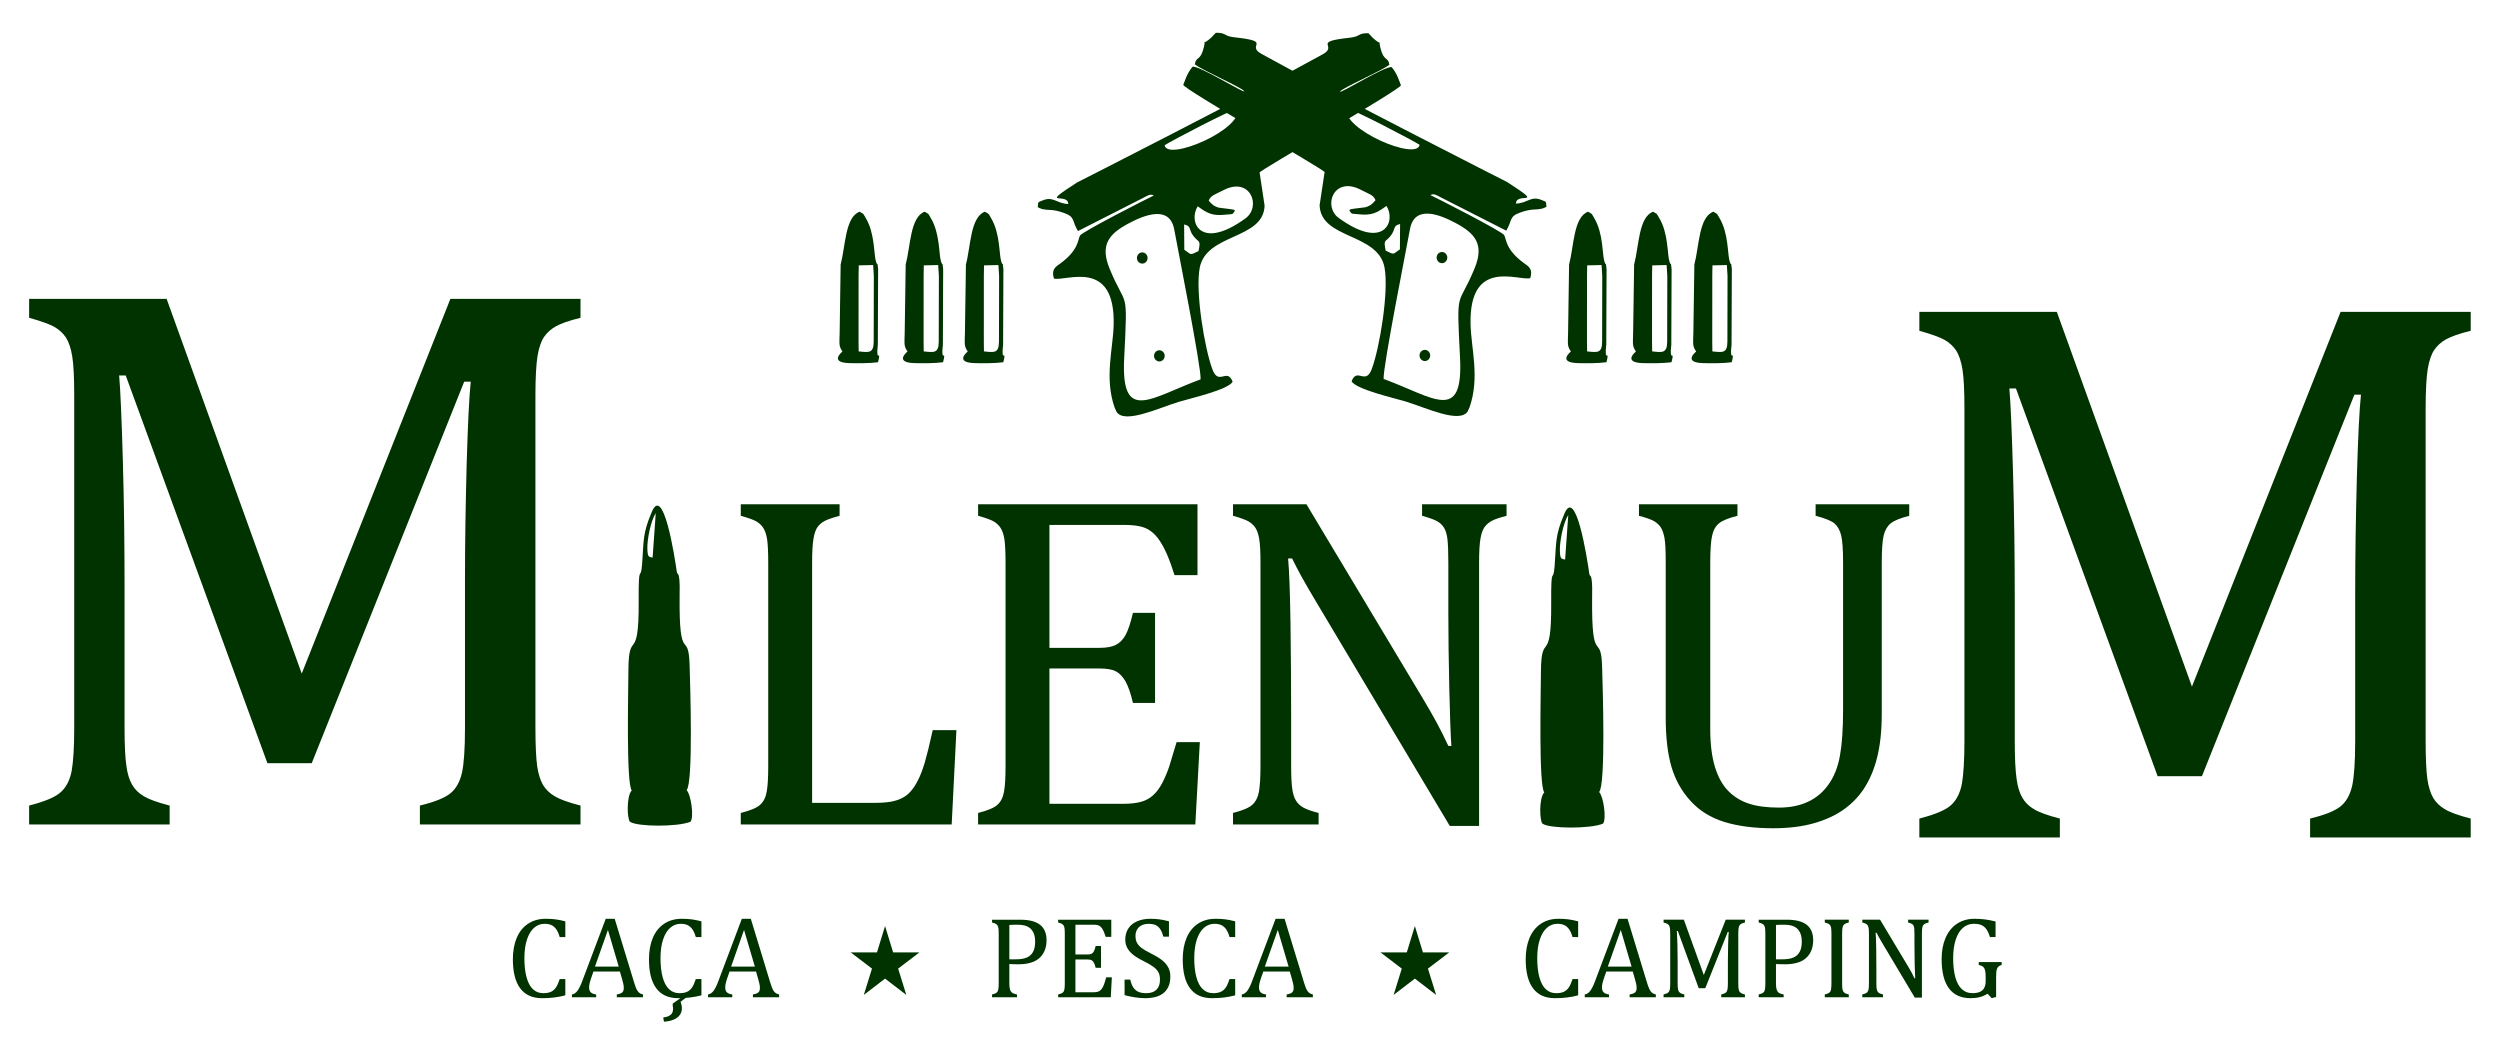
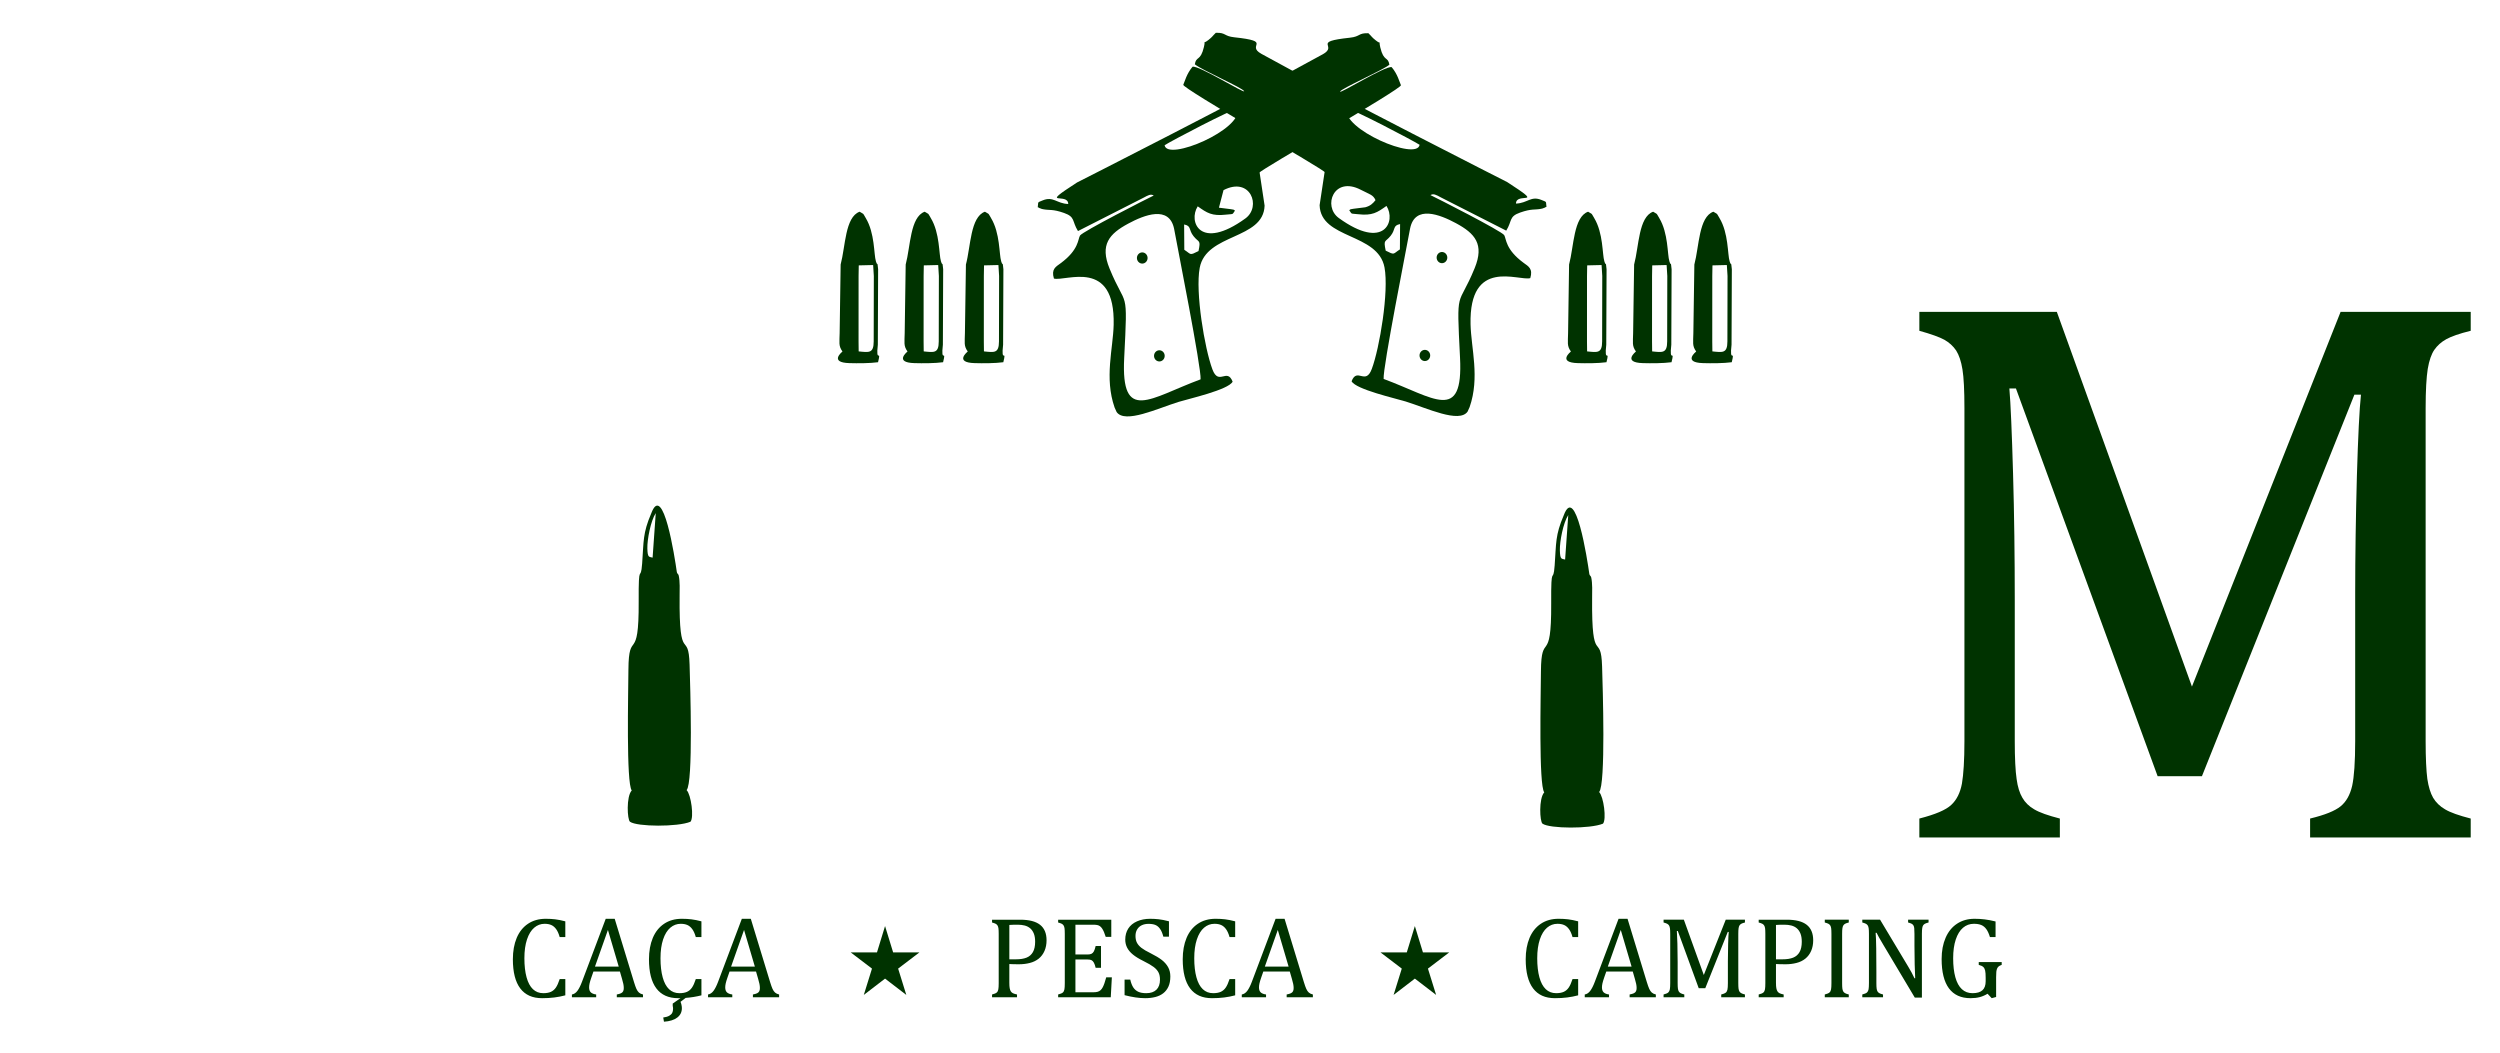
<svg xmlns="http://www.w3.org/2000/svg" xml:space="preserve" width="190mm" height="80mm" version="1.1" style="shape-rendering:geometricPrecision; text-rendering:geometricPrecision; image-rendering:optimizeQuality; fill-rule:evenodd; clip-rule:evenodd" viewBox="0 0 19000 8000">
  <defs>
    <style type="text/css"> .fil1 {fill:#003300} .fil0 {fill:#003300;fill-rule:nonzero} </style>
  </defs>
  <g id="Camada_x0020_1">
    <g id="_2775673007776">
-       <path class="fil0" d="M4411.92 2415.32c-85.91,20.97 -147.85,42.94 -185.8,63.93 -37.96,20.97 -67.94,47.95 -90.91,80.91 -21.97,31.97 -38.95,79.9 -49.93,144.83 -9.99,63.94 -15.99,163.83 -15.99,297.69l0 2532.22c0,129.86 5,225.76 12.98,286.7 9,59.92 23.97,107.87 43.96,142.83 20.98,34.97 50.93,64.93 90.9,87.91 39.96,23.97 104.88,46.95 194.79,69.92l0 143.85 -1220.66 0 0 -143.85c111.87,-26.96 188.78,-57.93 231.72,-92.9 42.97,-34.96 71.94,-86.9 87.91,-155.82 15,-67.93 22.98,-180.81 22.98,-338.64l0 -1120.77c0,-294.68 5.01,-593.35 12.99,-895.02 9,-300.67 18.98,-507.45 30.97,-618.33l-49.95 0 -1158.72 2899.84 -336.65 0 -1076.81 -2946.79 -49.96 0c9.99,118.88 18.99,334.64 27.97,646.3 9,312.66 12.99,633.31 12.99,962.95l0 1071.82c0,129.86 5,225.76 13.98,286.7 7.99,59.92 22.97,107.87 43.96,142.83 19.97,34.97 49.95,64.93 89.9,87.91 39.96,23.97 104.88,46.95 194.78,69.92l0 143.85 -1067.83 0 0 -143.85c120.87,-30.96 201.78,-64.93 242.73,-103.88 40.96,-37.95 67.93,-91.9 80.92,-161.82 11.98,-69.92 18.98,-177.81 18.98,-321.66l0 -2532.22c0,-133.86 -5.01,-232.76 -14.99,-293.68 -9.98,-61.94 -25.97,-108.89 -47.95,-143.85 -22.98,-33.96 -52.93,-60.93 -89.9,-81.91 -36.95,-19.97 -99.89,-42.96 -189.79,-67.92l0 -143.85 1044.85 0 1026.9 2847.89 1129.74 -2847.89 988.94 0 0 143.85zm1760.16 3686.48l467.4 0c51.13,0 93.71,-2.45 128.41,-8.53 34.09,-6.08 63.91,-15.21 88.24,-28 24.35,-12.16 46.26,-29.2 65.73,-51.72 19.48,-21.91 38.34,-50.52 55.99,-86.43 18.26,-35.29 34.68,-80.32 51.12,-134.49 15.83,-54.15 35.92,-135.1 59.64,-243.43l180.14 0 -35.91 716.91 -1602.99 0 0 -87.64c74.25,-18.86 123.55,-39.55 148.49,-63.28 24.96,-23.14 41.39,-56 48.68,-98.6 7.92,-42.6 11.56,-108.33 11.56,-195.96l0 -1542.75c0,-81.55 -3.04,-141.79 -8.5,-178.92 -6.1,-37.73 -15.83,-66.34 -29.84,-87.63 -13.39,-20.69 -31.65,-37.13 -54.16,-49.92 -22.5,-12.17 -61.47,-26.16 -116.23,-41.38l0 -87.63 750.99 0 0 87.63c-52.35,14.01 -89.46,26.78 -111.38,38.34 -21.91,10.96 -40.17,26.18 -54.76,45.04 -14.01,18.86 -24.96,48.08 -31.66,87.64 -7.29,38.95 -10.96,101.62 -10.96,186.83l0 1823.92zm2928.85 -2269.4l0 538.59 -174.66 0c-18.26,-58.42 -36.52,-109.54 -55.38,-153.35 -18.86,-44.43 -38.95,-80.95 -59.03,-110.77 -20.09,-29.83 -42.62,-53.56 -66.95,-71.21 -24.36,-17.65 -52.95,-29.82 -86.42,-36.51 -32.87,-6.7 -73.04,-9.74 -119.27,-9.74l-563.56 0 0 934.18 381.57 0c52.35,0 93.11,-7.31 122.94,-22.52 29.82,-14.61 54.78,-40.17 74.25,-75.47 19.48,-35.91 38.34,-91.89 56,-167.97l167.95 0 0 684.66 -167.95 0c-16.44,-71.2 -35.32,-124.76 -55.39,-161.28 -20.08,-35.9 -43.83,-62.08 -71.81,-77.29 -27.99,-15.82 -70,-23.12 -125.99,-23.12l-381.57 0 0 1028.5 554.43 0c58.4,0 105.87,-4.87 141.78,-15.22 36.52,-9.73 67.56,-27.38 93.73,-51.73 26.17,-24.35 49.29,-55.98 69.37,-94.94 20.09,-39.55 37.13,-80.33 51.14,-122.33 13.38,-41.98 32.25,-104.05 55.97,-184.39l176.5 0 -34.08 625.62 -1651.07 0 0 -87.64c74.23,-18.86 123.54,-39.55 148.48,-63.28 24.96,-23.14 41.38,-56 48.68,-98.6 7.92,-42.6 11.56,-108.33 11.56,-195.96l0 -1542.75c0,-81.55 -3.04,-141.79 -8.5,-178.92 -6.09,-37.73 -15.82,-66.34 -29.83,-87.63 -13.39,-20.69 -31.65,-37.13 -54.16,-49.92 -22.51,-12.17 -61.47,-26.16 -116.23,-41.38l0 -87.63 1667.5 0zm1708.65 1469.11c42.59,71.2 78.5,133.89 107.71,187.45 29.21,53.55 59.02,113.18 90.06,180.13l23.14 0c-5.49,-73.02 -10.96,-216.66 -15.84,-432.7 -4.85,-215.44 -7.3,-410.19 -7.3,-583.63l0 -374.88c0,-81.55 -2.43,-141.79 -6.68,-180.15 -4.88,-37.72 -13.4,-66.93 -26.17,-87.02 -12.17,-20.07 -29.82,-36.51 -51.73,-49.3 -21.92,-12.17 -60.26,-26.16 -115.02,-41.38l0 -87.63 642.04 0 0 87.63c-53.55,14.01 -91.27,26.78 -113.2,38.96 -21.91,12.17 -40.16,27.37 -53.54,46.25 -14.01,18.86 -24.35,47.47 -31.04,85.81 -7.31,37.72 -10.95,100.41 -10.95,186.83l0 1999.19 -222.74 0 -993.22 -1665.69c-62.07,-103.46 -105.87,-178.92 -132.05,-226.39 -26.17,-47.47 -50.51,-94.34 -73.03,-140.58l-30.43 0c8.52,91.28 14.61,256.81 18.26,496.6 3.04,239.17 4.88,477.74 4.88,715.69l0 363.93c0,79.12 3.03,137.54 8.5,174.67 4.89,36.51 14,65.71 26.78,87.02 12.19,21.3 30.42,39.55 54.78,53.56 24.33,14.6 63.91,28.59 118.67,42.59l0 87.64 -650.57 0 0 -87.64c73.64,-18.86 122.92,-39.55 147.89,-63.28 24.95,-23.14 41.37,-56 49.28,-98.6 7.31,-42.6 11.57,-108.33 11.57,-195.96l0 -1542.75c0,-81.55 -3.04,-141.79 -9.13,-178.92 -6.08,-37.73 -15.82,-66.34 -29.22,-87.63 -13.98,-20.69 -32.24,-37.13 -54.76,-49.92 -22.52,-12.17 -60.87,-26.16 -115.63,-41.38l0 -87.63 558.07 0 880.62 1469.11zm3491.77 122.93c0,129.63 -12.19,241.6 -35.92,335.33 -22.51,88.85 -55.99,167.97 -101.62,237.34 -41.39,61.48 -93.11,114.42 -155.2,157.63 -61.46,43.21 -136.32,77.29 -224.56,102.24 -87.64,24.95 -191.09,37.74 -309.76,37.74 -144.24,0 -267.17,-16.44 -370.02,-48.09 -102.85,-32.25 -188.05,-84.59 -255,-158.22 -67.56,-73.04 -115.63,-158.84 -145.45,-258.04 -29.82,-99.2 -44.41,-225.78 -44.41,-379.15l0 -1173.34c0,-92.51 -3.06,-155.18 -9.14,-188.05 -6.09,-32.26 -14.61,-58.43 -25.56,-77.29 -11.56,-18.86 -28,-35.29 -49.3,-49.3 -21.29,-13.39 -61.47,-27.99 -119.27,-43.21l0 -87.63 748.54 0 0 87.63c-66.34,16.44 -112.59,35.3 -138.74,55.99 -26.18,20.7 -44.44,51.74 -53.57,93.72 -9.74,41.38 -14.59,110.77 -14.59,208.14l0 1262.8c0,115.02 12.16,211.79 36.5,290.29 24.35,78.51 59.04,139.36 102.85,182.58 43.82,43.82 96.15,75.46 157.01,94.93 60.26,19.48 135.71,29.22 226.4,29.22 82.76,0 156.4,-14.61 219.09,-43.82 63.28,-29.21 115.63,-73.03 157.62,-132.68 42.6,-59.63 71.19,-132.66 86.42,-219.08 15.83,-87.02 23.72,-203.27 23.72,-349.93l0 -1114.31c0,-103.45 -5.46,-174.06 -15.21,-211.78 -10.34,-38.34 -26.77,-67.56 -49.89,-87.64 -23.75,-20.09 -71.22,-39.56 -143.63,-58.43l0 -87.63 711.42 0 0 87.63c-69.38,17.65 -116.22,37.13 -141.79,58.43 -25.57,21.29 -43.22,52.34 -52.95,93.11 -9.13,40.17 -13.99,108.94 -13.99,206.31l0 1146.56z" />
      <path class="fil0" d="M4296.41 7002.29l0 119.57 -42.76 0c-6.94,-25.06 -15.78,-44.96 -26.4,-59.71 -10.6,-14.88 -23,-25.5 -37.15,-31.84 -14.15,-6.34 -31.09,-9.43 -51,-9.43 -29.63,0 -56.03,9.87 -79.16,29.63 -23.15,19.61 -41.43,49.38 -54.71,88.89 -13.26,39.66 -19.9,87.42 -19.9,143.6 0,56.46 5.61,104.67 16.51,144.47 10.9,39.96 26.98,70.03 48.37,90.38 21.23,20.19 47.47,30.37 78.56,30.37 23.59,0 42.92,-3.4 57.94,-10.18 14.9,-6.78 27.57,-17.39 37.74,-32.14 10.17,-14.74 19.9,-36.27 29.2,-64.86l42.76 0 0 123.54c-27.14,7.22 -54.85,12.67 -83.15,16.21 -28.46,3.69 -59.57,5.46 -93.62,5.46 -73.11,0 -128.4,-24.77 -165.7,-74.3 -37.45,-49.54 -56.18,-123.4 -56.18,-221.58 0,-61.62 9.73,-115.58 29.04,-162.02 19.47,-46.3 48.06,-82.12 85.8,-107.47 37.75,-25.37 82.72,-38.04 135.21,-38.04 26.22,0 50.41,1.33 72.52,4.13 22.26,2.66 47.47,7.81 76.08,15.32zm391.25 577.03l0 -21.23c14.45,-2.8 25.07,-6.04 32.15,-9.43 7.07,-3.39 12.38,-8.27 15.77,-14.45 3.54,-6.19 5.15,-14.45 5.15,-24.92 0,-9.73 -1.03,-20.34 -3.38,-31.69 -2.36,-11.36 -5.61,-24.18 -9.88,-38.19l-16.07 -55.72 -201.25 0 -14.72 42.3c-7.37,21.24 -12.39,37.46 -14.6,48.37 -2.37,10.9 -3.53,20.93 -3.53,29.78 0,17.24 4.41,29.93 13.26,38.03 8.69,8.1 22.25,13.41 40.39,15.92l0 21.23 -184.42 0 0 -21.23c16.06,-2.51 30.08,-11.94 42,-28.02 11.96,-16.05 23.59,-39.2 34.81,-69.13l180.15 -478.1 68.24 0 146.84 481.64c6.94,22.41 12.99,39.51 18.3,51.3 5.29,11.8 11.79,21.08 19.3,27.71 7.38,6.63 17.69,11.51 30.66,14.6l0 21.23 -199.17 0zm-165.85 -233.22l180.6 0 -82.13 -278.64 -98.47 278.64zm809.07 -343.81l0 119.57 -42.76 0c-6.92,-25.06 -15.78,-44.96 -26.38,-59.71 -10.61,-14.88 -23,-25.5 -37.15,-31.84 -14.15,-6.34 -31.11,-9.43 -51.02,-9.43 -29.63,0 -56.01,9.87 -79.16,29.63 -23.13,19.61 -41.43,49.38 -54.69,88.89 -13.28,39.66 -19.9,87.42 -19.9,143.6 0,56.46 5.59,104.67 16.51,144.47 10.9,39.96 26.98,70.03 48.35,90.38 21.23,20.19 47.47,30.37 78.59,30.37 23.58,0 42.89,-3.4 57.93,-10.18 14.89,-6.78 27.57,-17.39 37.74,-32.14 10.17,-14.74 19.9,-36.27 29.18,-64.86l42.76 0 0 123.54c-38.02,9.88 -77.98,16.35 -119.7,19.45l-39.21 29.78c2.79,6.34 5.29,14.01 7.22,23 2.05,8.85 3.09,17.4 3.09,25.51 0,29.62 -11.8,53.37 -35.23,71.35 -23.44,17.98 -57.07,28.45 -100.85,31.4l-5.59 -31.98c18.71,-2.37 33.76,-6.64 44.96,-12.98 11.19,-6.34 19.03,-13.71 23.29,-22.27 4.28,-8.39 6.5,-18.71 6.5,-30.81 0,-7.51 -0.9,-15.03 -2.66,-22.56l0 -17.24 59.27 -41.42c-2.95,0.29 -5.75,0.44 -8.7,0.44l-9.16 0c-73.1,0 -128.4,-24.77 -165.69,-74.3 -37.45,-49.54 -56.17,-123.4 -56.17,-221.58 0,-61.62 9.73,-115.58 29.04,-162.02 19.47,-46.3 48.06,-82.12 85.8,-107.47 37.75,-25.37 82.7,-38.04 135.19,-38.04 26.24,0 50.43,1.33 72.52,4.13 22.28,2.66 47.47,7.81 76.08,15.32zm391.26 577.03l0 -21.23c14.46,-2.8 25.08,-6.04 32.15,-9.43 7.08,-3.39 12.37,-8.27 15.76,-14.45 3.56,-6.19 5.17,-14.45 5.17,-24.92 0,-9.73 -1.02,-20.34 -3.39,-31.69 -2.36,-11.36 -5.6,-24.18 -9.88,-38.19l-16.08 -55.72 -201.23 0 -14.74 42.3c-7.37,21.24 -12.39,37.46 -14.59,48.37 -2.36,10.9 -3.53,20.93 -3.53,29.78 0,17.24 4.42,29.93 13.27,38.03 8.69,8.1 22.25,13.41 40.39,15.92l0 21.23 -184.44 0 0 -21.23c16.08,-2.51 30.09,-11.94 42.02,-28.02 11.94,-16.05 23.59,-39.2 34.79,-69.13l180.15 -478.1 68.26 0 146.84 481.64c6.92,22.41 12.97,39.51 18.28,51.3 5.31,11.8 11.79,21.08 19.3,27.71 7.39,6.63 17.71,11.51 30.67,14.6l0 21.23 -199.17 0zm-165.84 -233.22l180.6 0 -82.13 -278.64 -98.47 278.64zm2114.67 123.98c0,16.96 0.87,30.52 2.79,40.54 1.92,10.18 4.72,18.13 8.71,24.03 3.82,5.89 9.14,10.47 15.77,13.86 6.63,3.24 16.95,6.49 31.11,9.58l0 21.23 -189.73 0 0 -21.23c17.97,-4.58 29.9,-9.58 35.95,-15.33 6.05,-5.61 10.02,-13.57 11.8,-23.89 1.91,-10.31 2.81,-26.24 2.81,-47.46l0 -373.72c0,-19.76 -0.74,-34.35 -2.07,-43.35 -1.49,-9.14 -3.84,-16.07 -7.23,-21.22 -3.23,-5.02 -7.66,-9 -13.12,-12.1 -5.45,-2.95 -14.89,-6.34 -28.14,-10.02l0 -21.23 214.34 0c67.37,0 117.5,12.83 150.52,38.62 32.88,25.8 49.4,65.02 49.4,117.65 0,30.07 -5.18,56.9 -15.49,80.78 -10.46,23.89 -25.06,43.5 -44.08,58.83 -19.03,15.18 -41.42,26.23 -67.37,32.72 -25.95,6.64 -53.22,10.03 -81.68,10.03 -32,0 -56.75,-0.59 -74.29,-1.77l0 143.45zm0 -179.27l50.1 0c32.59,0 59.43,-4.28 80.5,-12.69 21.25,-8.54 37.47,-22.69 48.67,-42.45 11.19,-19.6 16.8,-45.85 16.8,-78.27 0,-24.78 -3.25,-45.42 -9.89,-62.08 -6.62,-16.51 -15.76,-29.78 -27.41,-39.95 -11.66,-10.03 -25.65,-17.1 -41.73,-21.37 -16.05,-4.13 -33.62,-6.2 -52.62,-6.2 -28.6,0 -49.97,0.59 -64.42,1.78l0 261.23zm774.85 -301.04l0 130.48 -42.31 0c-4.43,-14.17 -8.86,-26.54 -13.41,-37.17 -4.58,-10.76 -9.44,-19.59 -14.31,-26.83 -4.86,-7.22 -10.31,-12.96 -16.22,-17.25 -5.89,-4.27 -12.82,-7.22 -20.93,-8.83 -7.97,-1.63 -17.7,-2.37 -28.9,-2.37l-136.5 0 0 226.3 92.42 0c12.69,0 22.56,-1.77 29.79,-5.45 7.21,-3.54 13.26,-9.73 17.97,-18.29 4.73,-8.69 9.3,-22.25 13.57,-40.69l40.68 0 0 165.85 -40.68 0c-3.97,-17.24 -8.55,-30.22 -13.42,-39.06 -4.86,-8.7 -10.61,-15.04 -17.38,-18.73 -6.79,-3.83 -16.97,-5.59 -30.53,-5.59l-92.42 0 0 249.15 134.31 0c14.15,0 25.64,-1.19 34.34,-3.69 8.84,-2.36 16.36,-6.63 22.7,-12.53 6.34,-5.9 11.93,-13.56 16.8,-23 4.87,-9.59 9,-19.47 12.39,-29.64 3.23,-10.17 7.81,-25.2 13.56,-44.66l42.76 0 -8.27 151.55 -399.94 0 0 -21.23c17.97,-4.58 29.91,-9.58 35.96,-15.33 6.05,-5.61 10.01,-13.57 11.8,-23.89 1.9,-10.31 2.79,-26.24 2.79,-47.46l0 -373.72c0,-19.76 -0.73,-34.35 -2.06,-43.35 -1.49,-9.14 -3.84,-16.07 -7.23,-21.22 -3.23,-5.02 -7.65,-9 -13.12,-12.1 -5.46,-2.95 -14.9,-6.34 -28.14,-10.02l0 -21.23 403.93 0zm144.17 455.24c5.75,25.37 13.56,45.27 23.29,60.01 9.89,14.74 22.56,25.49 38.03,32.58 15.65,7.08 35.55,10.62 60.01,10.62 33.77,0 59.56,-8.86 77.55,-26.4 17.99,-17.54 26.98,-43.19 26.98,-76.81 0,-21.66 -3.68,-39.8 -11.2,-54.39 -7.53,-14.74 -19.76,-28.61 -36.71,-41.57 -16.96,-12.83 -42.91,-28.02 -77.69,-45.27 -33.76,-16.66 -60.3,-33.02 -79.91,-49.1 -19.62,-15.91 -34.21,-33.3 -43.94,-52.03 -9.57,-18.73 -14.44,-39.07 -14.44,-61.33 0,-32.29 7.66,-60.15 22.71,-84.03 15.18,-23.73 37.29,-42.02 66.47,-55 29.34,-12.96 62.82,-19.45 100.4,-19.45 21.97,0 43.35,1.18 64.14,3.54 20.94,2.2 47.02,7.37 78.44,15.47l0 116.62 -42.76 0c-6.63,-25.36 -14.88,-45.11 -25.07,-59.12 -10.02,-14.15 -21.82,-24.03 -35.38,-29.62 -13.56,-5.61 -31.1,-8.41 -52.63,-8.41 -18.72,0 -35.53,3.39 -50.43,10.32 -14.74,6.92 -26.54,17.39 -35.07,31.39 -8.71,13.87 -12.99,30.53 -12.99,49.83 0,20.49 3.69,37.75 10.92,51.76 7.37,14.15 18.88,27.27 34.36,39.35 15.61,12.1 38.61,25.66 69.13,40.54 36.85,18.44 65.47,35.68 85.81,51.46 20.2,15.91 36.11,33.91 47.47,54.25 11.34,20.2 17.1,43.93 17.1,71.06 0,30.22 -4.88,55.73 -14.3,76.66 -9.58,20.79 -22.7,37.89 -39.51,50.86 -16.81,13.12 -37,22.71 -60.45,28.6 -23.59,5.9 -49.25,8.85 -77.11,8.85 -45.25,0 -97.3,-7.67 -156.41,-22.86l0 -118.38 43.19 0zm797.42 -442.72l0 119.57 -42.75 0c-6.94,-25.06 -15.78,-44.96 -26.4,-59.71 -10.61,-14.88 -23,-25.5 -37.15,-31.84 -14.15,-6.34 -31.1,-9.43 -51,-9.43 -29.63,0 -56.04,9.87 -79.16,29.63 -23.15,19.61 -41.44,49.38 -54.71,88.89 -13.26,39.66 -19.91,87.42 -19.91,143.6 0,56.46 5.62,104.67 16.52,144.47 10.9,39.96 26.97,70.03 48.37,90.38 21.22,20.19 47.47,30.37 78.56,30.37 23.59,0 42.9,-3.4 57.94,-10.18 14.89,-6.78 27.57,-17.39 37.73,-32.14 10.18,-14.74 19.91,-36.27 29.21,-64.86l42.75 0 0 123.54c-27.13,7.22 -54.84,12.67 -83.15,16.21 -28.44,3.69 -59.56,5.46 -93.61,5.46 -73.12,0 -128.41,-24.77 -165.71,-74.3 -37.44,-49.54 -56.18,-123.4 -56.18,-221.58 0,-61.62 9.74,-115.58 29.05,-162.02 19.46,-46.3 48.06,-82.12 85.8,-107.47 37.75,-25.37 82.72,-38.04 135.2,-38.04 26.22,0 50.41,1.33 72.53,4.13 22.26,2.66 47.47,7.81 76.07,15.32zm391.25 577.03l0 -21.23c14.46,-2.8 25.08,-6.04 32.15,-9.43 7.08,-3.39 12.38,-8.27 15.77,-14.45 3.54,-6.19 5.16,-14.45 5.16,-24.92 0,-9.73 -1.03,-20.34 -3.39,-31.69 -2.36,-11.36 -5.61,-24.18 -9.87,-38.19l-16.07 -55.72 -201.25 0 -14.72 42.3c-7.37,21.24 -12.39,37.46 -14.61,48.37 -2.36,10.9 -3.52,20.93 -3.52,29.78 0,17.24 4.41,29.93 13.26,38.03 8.69,8.1 22.25,13.41 40.39,15.92l0 21.23 -184.42 0 0 -21.23c16.06,-2.51 30.07,-11.94 42,-28.02 11.96,-16.05 23.59,-39.2 34.81,-69.13l180.15 -478.1 68.24 0 146.84 481.64c6.94,22.41 12.98,39.51 18.3,51.3 5.29,11.8 11.77,21.08 19.3,27.71 7.38,6.63 17.69,11.51 30.66,14.6l0 21.23 -199.18 0zm-165.84 -233.22l180.6 0 -82.13 -278.64 -98.47 278.64zm2381.21 -343.81l0 119.57 -42.76 0c-6.92,-25.06 -15.77,-44.96 -26.39,-59.71 -10.6,-14.88 -22.99,-25.5 -37.14,-31.84 -14.15,-6.34 -31.1,-9.43 -51.02,-9.43 -29.63,0 -56.01,9.87 -79.16,29.63 -23.13,19.61 -41.43,49.38 -54.69,88.89 -13.28,39.66 -19.91,87.42 -19.91,143.6 0,56.46 5.6,104.67 16.52,144.47 10.89,39.96 26.98,70.03 48.35,90.38 21.24,20.19 47.47,30.37 78.58,30.37 23.59,0 42.9,-3.4 57.94,-10.18 14.89,-6.78 27.55,-17.39 37.74,-32.14 10.17,-14.74 19.9,-36.27 29.18,-64.86l42.76 0 0 123.54c-27.12,7.22 -54.83,12.67 -83.14,16.21 -28.46,3.69 -59.57,5.46 -93.62,5.46 -73.11,0 -128.41,-24.77 -165.7,-74.3 -37.46,-49.54 -56.17,-123.4 -56.17,-221.58 0,-61.62 9.73,-115.58 29.04,-162.02 19.47,-46.3 48.06,-82.12 85.8,-107.47 37.75,-25.37 82.7,-38.04 135.19,-38.04 26.23,0 50.42,1.33 72.52,4.13 22.28,2.66 47.47,7.81 76.08,15.32zm391.26 577.03l0 -21.23c14.45,-2.8 25.08,-6.04 32.15,-9.43 7.08,-3.39 12.37,-8.27 15.76,-14.45 3.55,-6.19 5.17,-14.45 5.17,-24.92 0,-9.73 -1.03,-20.34 -3.39,-31.69 -2.36,-11.36 -5.61,-24.18 -9.89,-38.19l-16.06 -55.72 -201.24 0 -14.74 42.3c-7.36,21.24 -12.38,37.46 -14.59,48.37 -2.36,10.9 -3.53,20.93 -3.53,29.78 0,17.24 4.42,29.93 13.26,38.03 8.7,8.1 22.26,13.41 40.4,15.92l0 21.23 -184.44 0 0 -21.23c16.08,-2.51 30.09,-11.94 42.02,-28.02 11.95,-16.05 23.59,-39.2 34.79,-69.13l180.15 -478.1 68.26 0 146.84 481.64c6.92,22.41 12.97,39.51 18.28,51.3 5.31,11.8 11.79,21.08 19.3,27.71 7.38,6.63 17.7,11.51 30.66,14.6l0 21.23 -199.16 0zm-165.84 -233.22l180.59 0 -82.12 -278.64 -98.47 278.64zm1042.14 -335.1c-12.69,3.09 -21.83,6.34 -27.42,9.44 -5.6,3.09 -10.02,7.07 -13.41,11.93 -3.26,4.72 -5.76,11.8 -7.37,21.38 -1.48,9.44 -2.36,24.18 -2.36,43.94l0 373.72c0,19.16 0.72,33.31 1.91,42.3 1.33,8.85 3.54,15.92 6.48,21.09 3.1,5.15 7.52,9.58 13.42,12.97 5.89,3.54 15.48,6.93 28.75,10.32l0 21.23 -180.16 0 0 -21.23c16.51,-3.97 27.88,-8.55 34.22,-13.71 6.32,-5.16 10.6,-12.82 12.95,-23 2.23,-10.02 3.39,-26.68 3.39,-49.97l0 -165.41c0,-43.49 0.76,-87.57 1.93,-132.1 1.32,-44.38 2.8,-74.89 4.56,-91.26l-7.36 0 -171.01 427.98 -49.69 0 -158.93 -434.91 -7.36 0c1.47,17.54 2.8,49.39 4.13,95.4 1.33,46.13 1.92,93.45 1.92,142.11l0 158.19c0,19.16 0.73,33.31 2.04,42.3 1.19,8.85 3.41,15.92 6.5,21.09 2.95,5.15 7.38,9.58 13.26,12.97 5.91,3.54 15.49,6.93 28.76,10.32l0 21.23 -157.59 0 0 -21.23c17.83,-4.58 29.77,-9.58 35.82,-15.33 6.04,-5.61 10.03,-13.57 11.94,-23.89 1.77,-10.31 2.8,-26.24 2.8,-47.46l0 -373.72c0,-19.76 -0.73,-34.35 -2.22,-43.35 -1.46,-9.14 -3.82,-16.07 -7.08,-21.22 -3.39,-5.02 -7.81,-9 -13.26,-12.1 -5.44,-2.95 -14.74,-6.34 -28,-10.02l0 -21.23 154.2 0 151.56 420.31 166.74 -420.31 145.94 0 0 21.23zm235.87 459.08c0,16.96 0.89,30.52 2.79,40.54 1.92,10.18 4.74,18.13 8.7,24.03 3.84,5.89 9.16,10.47 15.78,13.86 6.64,3.24 16.97,6.49 31.12,9.58l0 21.23 -189.74 0 0 -21.23c17.99,-4.58 29.91,-9.58 35.96,-15.33 6.05,-5.61 10.03,-13.57 11.8,-23.89 1.92,-10.31 2.8,-26.24 2.8,-47.46l0 -373.72c0,-19.76 -0.75,-34.35 -2.07,-43.35 -1.47,-9.14 -3.82,-16.07 -7.21,-21.22 -3.25,-5.02 -7.67,-9 -13.12,-12.1 -5.46,-2.95 -14.9,-6.34 -28.16,-10.02l0 -21.23 214.35 0c67.37,0 117.5,12.83 150.52,38.62 32.87,25.8 49.39,65.02 49.39,117.65 0,30.07 -5.16,56.9 -15.49,80.78 -10.46,23.89 -25.05,43.5 -44.08,58.83 -19.01,15.18 -41.42,26.23 -67.37,32.72 -25.95,6.64 -53.22,10.03 -81.66,10.03 -32,0 -56.77,-0.59 -74.31,-1.77l0 143.45zm0 -179.27l50.12 0c32.59,0 59.41,-4.28 80.49,-12.69 21.23,-8.54 37.45,-22.69 48.66,-42.45 11.2,-19.6 16.8,-45.85 16.8,-78.27 0,-24.78 -3.23,-45.42 -9.88,-62.08 -6.63,-16.51 -15.78,-29.78 -27.41,-39.95 -11.66,-10.03 -25.65,-17.1 -41.73,-21.37 -16.06,-4.13 -33.61,-6.2 -52.62,-6.2 -28.6,0 -49.99,0.59 -64.43,1.78l0 261.23zm502.72 180.6c0,19.16 0.59,33.31 1.9,42.3 1.33,8.85 3.54,15.92 6.5,21.09 3.09,5.15 7.51,9.58 13.41,12.97 5.89,3.54 15.49,6.93 28.75,10.32l0 21.23 -182.35 0 0 -21.23c17.98,-4.58 29.9,-9.58 35.95,-15.33 6.05,-5.61 10.03,-13.57 11.8,-23.89 1.92,-10.31 2.81,-26.24 2.81,-47.46l0 -373.72c0,-19.76 -0.76,-34.35 -2.08,-43.35 -1.48,-9.14 -3.83,-16.07 -7.22,-21.22 -3.23,-5.02 -7.66,-9 -13.12,-12.1 -5.45,-2.95 -14.89,-6.34 -28.14,-10.02l0 -21.23 182.35 0 0 21.23c-12.69,3.09 -21.83,6.34 -27.41,9.44 -5.61,3.09 -10.17,7.07 -13.42,11.93 -3.39,4.72 -5.75,11.8 -7.38,21.38 -1.62,9.44 -2.35,24.18 -2.35,43.94l0 373.72zm501.83 -125.75c10.32,17.24 19,32.42 26.07,45.4 7.09,12.97 14.32,27.42 21.83,43.64l5.62 0c-1.34,-17.69 -2.66,-52.49 -3.86,-104.82 -1.16,-52.2 -1.76,-99.37 -1.76,-141.38l0 -90.81c0,-19.76 -0.59,-34.35 -1.63,-43.64 -1.16,-9.15 -3.23,-16.22 -6.33,-21.08 -2.94,-4.87 -7.22,-8.85 -12.53,-11.95 -5.31,-2.95 -14.59,-6.34 -27.85,-10.02l0 -21.23 155.52 0 0 21.23c-12.97,3.39 -22.11,6.49 -27.41,9.44 -5.32,2.95 -9.74,6.63 -12.99,11.2 -3.39,4.57 -5.89,11.5 -7.51,20.78 -1.77,9.14 -2.66,24.33 -2.66,45.27l0 484.28 -53.95 0 -240.61 -403.5c-15.02,-25.07 -25.63,-43.34 -31.97,-54.83 -6.34,-11.51 -12.25,-22.86 -17.7,-34.07l-7.38 0c2.07,22.12 3.55,62.22 4.43,120.3 0.75,57.94 1.19,115.74 1.19,173.38l0 88.16c0,19.16 0.73,33.31 2.05,42.3 1.18,8.85 3.39,15.92 6.48,21.09 2.96,5.15 7.38,9.58 13.28,12.97 5.89,3.54 15.47,6.93 28.75,10.32l0 21.23 -157.6 0 0 -21.23c17.84,-4.58 29.79,-9.58 35.82,-15.33 6.04,-5.61 10.03,-13.57 11.95,-23.89 1.76,-10.31 2.79,-26.24 2.79,-47.46l0 -373.72c0,-19.76 -0.73,-34.35 -2.22,-43.35 -1.46,-9.14 -3.83,-16.07 -7.06,-21.22 -3.4,-5.02 -7.82,-9 -13.28,-12.1 -5.44,-2.95 -14.74,-6.34 -28,-10.02l0 -21.23 135.18 0 213.34 355.89zm668.56 231.44l-33.62 9.15 -31.55 -33.76c-18.72,11.49 -38.31,20.05 -58.8,25.51 -20.36,5.44 -43.79,8.25 -70.33,8.25 -72.83,0 -127.67,-25.06 -164.52,-74.89 -36.87,-49.98 -55.3,-124.28 -55.3,-222.76 0,-61.34 10.03,-115.15 30.22,-161.43 20.06,-46.44 49.11,-82.12 86.84,-106.88 37.58,-24.92 81.96,-37.45 132.99,-37.45 26.82,0 52.46,1.47 77.24,4.57 24.77,2.95 52.32,8.25 82.55,15.78l0 118.67 -42.76 0c-7.8,-25.8 -16.94,-46.15 -27.7,-60.59 -10.62,-14.59 -23.3,-24.91 -38.18,-31.1 -14.91,-6.2 -33.61,-9.29 -56.33,-9.29 -31.4,0 -58.96,10.02 -82.55,30.22 -23.59,20.19 -41.87,49.83 -54.99,89.18 -13.12,39.37 -19.76,86.69 -19.76,142.28 0,56.46 5.61,104.67 16.66,144.77 11.07,39.95 27.57,70.17 49.54,90.52 21.83,20.19 48.81,30.37 80.79,30.37 33.9,0 59.11,-7.37 75.48,-22.27 16.51,-14.74 24.62,-37.59 24.62,-68.4l0 -25.95c0,-25.95 -1.33,-44.67 -4.12,-56.17 -2.66,-11.5 -7.54,-20.35 -14.46,-26.69 -6.93,-6.33 -18.27,-11.64 -34.05,-15.62l0 -21.24 174.41 0 0 21.24c-10.32,3.39 -18.13,7.37 -23.31,11.94 -5.15,4.43 -9.14,9.87 -11.79,16.51 -2.8,6.63 -4.72,14.9 -5.75,24.48 -0.87,9.57 -1.47,23.44 -1.47,41.28l0 149.77z" />
      <polygon class="fil1" points="6726.43,7038.07 6787.85,7238.38 6987.81,7237.98 6825.82,7361.37 6887.96,7561.43 6726.43,7437.39 6564.88,7561.43 6627.04,7361.37 6465.04,7237.98 6665,7238.38 " />
      <polygon class="fil1" points="10752.92,7038.08 10814.36,7238.38 11014.3,7237.98 10852.32,7361.38 10914.48,7561.43 10752.92,7437.39 10591.38,7561.43 10653.54,7361.38 10491.53,7237.98 10691.51,7238.38 " />
      <path class="fil1" d="M12061.98 2670.61l-0.87 -75.84 0.16 -497.07 1.38 -80.8 109.34 -2.65 5.22 83.41 -0.98 497.1c-0.07,92.7 -37.2,83.48 -114.25,75.85zm-123.13 0.62c-1.14,1.83 -105.17,83.88 52.63,88.5 63.61,1.86 155.89,1.68 217.76,-6.79 26.84,-108.16 -18.89,17.26 -1.56,-133.28l2.22 -573.35c-7.48,-71.83 -2.73,-15.38 -16.81,-60.37 -16.47,-52.64 -7.38,-213.6 -77.35,-328.95 -26.24,-43.25 -7.74,-23.5 -46.33,-47.94 -110.8,40.01 -107.51,262.76 -144.37,401.39l-7.58 520.67c-0.74,71.01 -10,96.97 21.39,140.12z" />
      <path class="fil1" d="M12556.31 2670.61l-0.86 -75.84 0.15 -497.07 1.38 -80.8 109.35 -2.65 5.21 83.41 -0.98 497.1c-0.07,92.7 -37.2,83.48 -114.25,75.85zm-123.13 0.62c-1.14,1.83 -105.16,83.88 52.64,88.5 63.6,1.86 155.88,1.68 217.76,-6.79 26.84,-108.16 -18.9,17.26 -1.57,-133.28l2.23 -573.35c-7.48,-71.83 -2.74,-15.38 -16.81,-60.37 -16.47,-52.64 -7.38,-213.6 -77.35,-328.95 -26.25,-43.25 -7.74,-23.5 -46.34,-47.94 -110.79,40.01 -107.51,262.76 -144.36,401.39l-7.57 520.67c-0.76,71.01 -10.02,96.97 21.37,140.12z" />
      <path class="fil1" d="M13014.04 2670.61l-0.88 -75.84 0.17 -497.07 1.38 -80.8 109.35 -2.65 5.2 83.41 -0.97 497.1c-0.09,92.7 -37.2,83.48 -114.25,75.85zm-123.13 0.62c-1.14,1.83 -105.17,83.88 52.63,88.5 63.6,1.86 155.87,1.68 217.77,-6.79 26.82,-108.16 -18.92,17.26 -1.57,-133.28l2.22 -573.35c-7.48,-71.83 -2.75,-15.38 -16.81,-60.37 -16.48,-52.64 -7.37,-213.6 -77.35,-328.95 -26.24,-43.25 -7.74,-23.5 -46.35,-47.94 -110.79,40.01 -107.49,262.76 -144.36,401.39l-7.57 520.67c-0.74,71.01 -10.02,96.97 21.39,140.12z" />
      <path class="fil1" d="M6525.89 2670.61l-0.87 -75.84 0.17 -497.07 1.38 -80.8 109.35 -2.65 5.21 83.41 -0.98 497.1c-0.09,92.7 -37.21,83.48 -114.26,75.85zm-123.13 0.62c-1.13,1.83 -105.18,83.88 52.64,88.5 63.59,1.86 155.87,1.68 217.77,-6.79 26.81,-108.16 -18.91,17.26 -1.57,-133.28l2.21 -573.35c-7.47,-71.83 -2.74,-15.38 -16.81,-60.37 -16.47,-52.64 -7.36,-213.6 -77.35,-328.95 -26.24,-43.25 -7.74,-23.5 -46.34,-47.94 -110.79,40.01 -107.49,262.76 -144.36,401.39l-7.56 520.67c-0.76,71.01 -10.03,96.97 21.37,140.12z" />
      <path class="fil1" d="M7020.22 2670.61l-0.87 -75.84 0.18 -497.07 1.38 -80.8 109.34 -2.65 5.22 83.41 -0.98 497.1c-0.1,92.7 -37.2,83.48 -114.27,75.85zm-123.13 0.62c-1.12,1.83 -105.17,83.88 52.65,88.5 63.59,1.86 155.87,1.68 217.76,-6.79 26.82,-108.16 -18.91,17.26 -1.56,-133.28l2.2 -573.35c-7.46,-71.83 -2.73,-15.38 -16.81,-60.37 -16.47,-52.64 -7.37,-213.6 -77.34,-328.95 -26.23,-43.25 -7.73,-23.5 -46.34,-47.94 -110.8,40.01 -107.49,262.76 -144.37,401.39l-7.56 520.67c-0.76,71.01 -10.02,96.97 21.37,140.12z" />
      <path class="fil1" d="M7477.95 2670.61l-0.87 -75.84 0.15 -497.07 1.38 -80.8 109.35 -2.65 5.23 83.41 -0.99 497.1c-0.08,92.7 -37.2,83.48 -114.25,75.85zm-123.13 0.62c-1.14,1.83 -105.17,83.88 52.63,88.5 63.6,1.86 155.89,1.68 217.76,-6.79 26.84,-108.16 -18.91,17.26 -1.56,-133.28l2.22 -573.35c-7.48,-71.83 -2.73,-15.38 -16.81,-60.37 -16.47,-52.64 -7.38,-213.6 -77.35,-328.95 -26.25,-43.25 -7.74,-23.5 -46.33,-47.94 -110.8,40.01 -107.52,262.76 -144.37,401.39l-7.58 520.67c-0.75,71.01 -10,96.97 21.39,140.12z" />
-       <path class="fil1" d="M9124.49 2883c-383.38,141.57 -605.87,337.93 -580.67,-161.27 27.96,-553.9 17.8,-365.15 -111.5,-681.4 -73.79,-180.57 -3.06,-262.87 143.05,-341.36 120.67,-64.81 310.89,-140.71 347.94,40.42 24.88,137.81 208.37,1060.15 201.18,1143.61zm-125.09 -1177.05c57.35,11.4 31.76,38.99 71.37,88.79 41.34,51.92 56.44,24.56 37.92,113.35 -70.92,35.78 -53.28,25.61 -107.95,-9.63l-1.34 -192.51zm299.36 -260.91c204.41,-106.02 290.35,125.24 166.05,215.27 -344.4,249.41 -436.13,23.46 -362.1,-92.2 70.85,50.55 107.99,75.35 214.97,63.11 60.44,-6.91 44.91,3.1 68.1,-30.58 -16.98,-11.38 -1.81,-4.42 -32.52,-11.01l-89.33 -11.2c-38.47,-10.49 -56.49,-27.43 -77.88,-54.27 18.93,-41.57 42.08,-42.46 112.71,-79.12zm-447.75 -341.45c54.56,-34.84 510.11,-273.66 554.11,-276.91 42.46,155.54 -534.59,402.93 -554.11,276.91zm1796.07 -456.23c-11.56,-24.75 -24.39,-82.39 -70.2,-136.85 -43.86,-14.35 -402.62,209.04 -392.14,185.24 10.89,-24.8 317.33,-157.85 374.65,-203.93 -10.53,-65.12 -42.58,-19.92 -69.07,-130.92 -16.22,-67.86 15.89,-14.23 -34.3,-53.9 -33.63,-26.56 -27.31,-26.86 -56.23,-54.55 -78.11,-2.56 -59.73,25.37 -140,34.02 -299.16,32.28 -85.25,58.59 -206.26,125.76 -577.15,320.47 -1868.15,974.69 -1868.15,974.69 -299.41,193.58 -66.71,70.22 -66.81,163.46 -89.26,-3.27 -112.83,-61.2 -194.59,-27.26 -43.46,18.05 -30.64,7.57 -37.17,52.04 2.94,2 7.81,0.5 9.63,4.68l20.56 7.79c3.56,0.85 7.22,1.8 11.26,2.59 49.06,9.55 70.61,-2.69 158.56,28.23 86.96,30.58 58.8,61.45 105.81,137.56l500.88 -254.82c30.51,-16.43 51.96,-29.49 74.99,-15.24 -41.52,19.23 -542.12,273.81 -560.41,304.21 -16.89,28.11 -7.28,107.42 -147.59,210.71 -35.19,25.91 -72.86,43.36 -50.59,116.13 88.68,23.89 465.95,-159.18 453.91,351.46 -4.31,182.38 -71.4,402.58 6.94,628.15 1.84,5.26 14.22,32.64 15.5,34.48 63.31,91.28 310.59,-26.98 471.66,-76.92 74.81,-23.19 377.73,-91.14 410.03,-153.54 -42.44,-108.96 -105.71,34.65 -153.6,-93.54 -59.51,-159.35 -130.88,-588.52 -96.6,-771.31 49.54,-264.31 485.03,-212.73 493.2,-473.16l-37.91 -251.65c-2.28,-15.41 1085.59,-638.86 1074.04,-663.61z" />
+       <path class="fil1" d="M9124.49 2883c-383.38,141.57 -605.87,337.93 -580.67,-161.27 27.96,-553.9 17.8,-365.15 -111.5,-681.4 -73.79,-180.57 -3.06,-262.87 143.05,-341.36 120.67,-64.81 310.89,-140.71 347.94,40.42 24.88,137.81 208.37,1060.15 201.18,1143.61zm-125.09 -1177.05c57.35,11.4 31.76,38.99 71.37,88.79 41.34,51.92 56.44,24.56 37.92,113.35 -70.92,35.78 -53.28,25.61 -107.95,-9.63l-1.34 -192.51zm299.36 -260.91c204.41,-106.02 290.35,125.24 166.05,215.27 -344.4,249.41 -436.13,23.46 -362.1,-92.2 70.85,50.55 107.99,75.35 214.97,63.11 60.44,-6.91 44.91,3.1 68.1,-30.58 -16.98,-11.38 -1.81,-4.42 -32.52,-11.01l-89.33 -11.2zm-447.75 -341.45c54.56,-34.84 510.11,-273.66 554.11,-276.91 42.46,155.54 -534.59,402.93 -554.11,276.91zm1796.07 -456.23c-11.56,-24.75 -24.39,-82.39 -70.2,-136.85 -43.86,-14.35 -402.62,209.04 -392.14,185.24 10.89,-24.8 317.33,-157.85 374.65,-203.93 -10.53,-65.12 -42.58,-19.92 -69.07,-130.92 -16.22,-67.86 15.89,-14.23 -34.3,-53.9 -33.63,-26.56 -27.31,-26.86 -56.23,-54.55 -78.11,-2.56 -59.73,25.37 -140,34.02 -299.16,32.28 -85.25,58.59 -206.26,125.76 -577.15,320.47 -1868.15,974.69 -1868.15,974.69 -299.41,193.58 -66.71,70.22 -66.81,163.46 -89.26,-3.27 -112.83,-61.2 -194.59,-27.26 -43.46,18.05 -30.64,7.57 -37.17,52.04 2.94,2 7.81,0.5 9.63,4.68l20.56 7.79c3.56,0.85 7.22,1.8 11.26,2.59 49.06,9.55 70.61,-2.69 158.56,28.23 86.96,30.58 58.8,61.45 105.81,137.56l500.88 -254.82c30.51,-16.43 51.96,-29.49 74.99,-15.24 -41.52,19.23 -542.12,273.81 -560.41,304.21 -16.89,28.11 -7.28,107.42 -147.59,210.71 -35.19,25.91 -72.86,43.36 -50.59,116.13 88.68,23.89 465.95,-159.18 453.91,351.46 -4.31,182.38 -71.4,402.58 6.94,628.15 1.84,5.26 14.22,32.64 15.5,34.48 63.31,91.28 310.59,-26.98 471.66,-76.92 74.81,-23.19 377.73,-91.14 410.03,-153.54 -42.44,-108.96 -105.71,34.65 -153.6,-93.54 -59.51,-159.35 -130.88,-588.52 -96.6,-771.31 49.54,-264.31 485.03,-212.73 493.2,-473.16l-37.91 -251.65c-2.28,-15.41 1085.59,-638.86 1074.04,-663.61z" />
      <path class="fil1" d="M8681.14 1928.24c16.87,0 30.57,14.56 30.57,32.53 0,17.97 -13.7,32.55 -30.57,32.55 -16.89,0 -30.56,-14.58 -30.56,-32.55 0,-17.97 13.67,-32.53 30.56,-32.53z" />
      <path class="fil0" d="M8681.14 1918.24c11.3,0 21.52,4.86 28.89,12.69 7.21,7.68 11.68,18.24 11.68,29.84 0,11.6 -4.47,22.18 -11.69,29.85 -7.35,7.83 -17.58,12.7 -28.88,12.7 -11.3,0 -21.53,-4.86 -28.88,-12.69 -7.21,-7.68 -11.68,-18.26 -11.68,-29.86 0,-11.61 4.47,-22.17 11.68,-29.85 7.35,-7.82 17.58,-12.68 28.88,-12.68zm14.35 26.37c-3.69,-3.93 -8.78,-6.37 -14.35,-6.37 -5.57,0 -10.65,2.44 -14.34,6.36 -3.83,4.08 -6.22,9.81 -6.22,16.17 0,6.37 2.39,12.1 6.22,16.18 3.69,3.93 8.78,6.37 14.34,6.37 5.56,0 10.65,-2.45 14.34,-6.38 3.85,-4.09 6.23,-9.82 6.23,-16.17 0,-6.35 -2.39,-12.08 -6.22,-16.16z" />
      <path class="fil1" d="M8811.12 2672.01c16.88,0 30.56,14.56 30.56,32.53 0,17.97 -13.68,32.54 -30.56,32.54 -16.89,0 -30.57,-14.57 -30.57,-32.54 0,-17.97 13.68,-32.53 30.57,-32.53z" />
      <path class="fil0" d="M8811.12 2662.01c11.3,0 21.52,4.85 28.88,12.69 7.21,7.67 11.68,18.24 11.68,29.84 0,11.61 -4.47,22.17 -11.68,29.85 -7.36,7.84 -17.58,12.69 -28.88,12.69 -11.3,0 -21.54,-4.86 -28.89,-12.69 -7.21,-7.68 -11.68,-18.24 -11.68,-29.85 0,-11.61 4.47,-22.17 11.68,-29.84 7.35,-7.83 17.59,-12.69 28.89,-12.69zm14.34 26.37c-3.69,-3.93 -8.78,-6.37 -14.34,-6.37 -5.56,0 -10.66,2.44 -14.35,6.37 -3.84,4.08 -6.22,9.8 -6.22,16.16 0,6.36 2.39,12.09 6.22,16.17 3.69,3.93 8.79,6.37 14.35,6.37 5.56,0 10.65,-2.44 14.34,-6.37 3.83,-4.08 6.22,-9.81 6.22,-16.17 0,-6.35 -2.38,-12.08 -6.22,-16.16z" />
      <path class="fil1" d="M10515.55 2879.92c383.4,141.56 605.88,337.93 580.68,-161.27 -27.97,-553.91 -17.81,-365.15 111.5,-681.4 73.8,-180.57 3.05,-262.87 -143.06,-341.36 -120.65,-64.81 -310.89,-140.72 -347.92,40.42 -24.9,137.81 -208.39,1060.15 -201.2,1143.61zm125.11 -1177.05c-57.37,11.4 -31.76,38.99 -71.39,88.78 -41.33,51.93 -56.44,24.57 -37.92,113.36 70.92,35.78 53.28,25.6 107.95,-9.63l1.36 -192.51zm-299.36 -260.91c-204.42,-106.03 -290.37,125.24 -166.06,215.27 344.41,249.41 436.12,23.45 362.09,-92.2 -70.83,50.55 -107.97,75.35 -214.95,63.11 -60.46,-6.91 -44.93,3.1 -68.11,-30.58 16.97,-11.39 1.82,-4.42 32.51,-11.02l89.33 -11.2c38.49,-10.49 56.51,-27.43 77.88,-54.26 -18.93,-41.57 -42.06,-42.46 -112.69,-79.12zm447.73 -341.45c-54.56,-34.84 -510.11,-273.66 -554.1,-276.91 -42.45,155.54 534.59,402.93 554.1,276.91zm-1796.05 -456.23c11.56,-24.75 24.39,-82.39 70.18,-136.86 43.87,-14.35 402.64,209.05 392.16,185.25 -10.92,-24.8 -317.36,-157.86 -374.68,-203.94 10.56,-65.11 42.6,-19.91 69.09,-130.91 16.23,-67.87 -15.89,-14.23 34.31,-53.9 33.62,-26.57 27.29,-26.86 56.22,-54.56 78.1,-2.55 59.72,25.38 140,34.03 299.15,32.28 85.24,58.59 206.25,125.76 577.16,320.47 1868.17,974.69 1868.17,974.69 299.41,193.57 66.7,70.22 66.8,163.46 89.27,-3.27 112.82,-61.21 194.58,-27.26 43.47,18.05 30.66,7.57 37.19,52.03 -2.96,2.01 -7.81,0.51 -9.64,4.69l-20.55 7.78c-3.56,0.86 -7.24,1.8 -11.29,2.59 -49.05,9.56 -70.58,-2.68 -158.54,28.24 -86.96,30.58 -58.82,61.44 -105.81,137.56l-500.87 -254.82c-30.53,-16.43 -51.96,-29.49 -74.99,-15.25 41.5,19.24 542.12,273.82 560.39,304.21 16.91,28.12 7.3,107.42 147.61,210.72 35.19,25.91 72.86,43.35 50.57,116.12 -88.67,23.89 -465.94,-159.17 -453.89,351.47 4.3,182.37 71.38,402.58 -6.95,628.15 -1.83,5.26 -14.21,32.64 -15.49,34.48 -63.31,91.28 -310.6,-26.98 -471.66,-76.92 -74.83,-23.2 -377.74,-91.15 -410.03,-153.54 42.42,-108.97 105.71,34.64 153.58,-93.55 59.51,-159.34 130.9,-588.52 96.62,-771.3 -49.54,-264.31 -485.05,-212.73 -493.22,-473.16l37.91 -251.65c2.29,-15.41 -1085.58,-638.86 -1074.02,-663.61z" />
      <path class="fil1" d="M10958.9 1925.16c-16.87,0 -30.55,14.56 -30.55,32.53 0,17.97 13.68,32.54 30.55,32.54 16.89,0 30.58,-14.57 30.58,-32.54 0,-17.97 -13.69,-32.53 -30.58,-32.53z" />
      <path class="fil0" d="M10958.9 1935.16c-5.56,0 -10.64,2.44 -14.33,6.37 -3.84,4.08 -6.22,9.81 -6.22,16.16 0,6.36 2.39,12.09 6.22,16.17 3.69,3.93 8.77,6.37 14.33,6.37 5.56,0 10.66,-2.44 14.35,-6.37 3.85,-4.09 6.23,-9.81 6.23,-16.17 0,-6.35 -2.38,-12.07 -6.23,-16.16 -3.69,-3.93 -8.78,-6.37 -14.35,-6.37zm-28.87 -7.31c7.36,-7.84 17.57,-12.69 28.87,-12.69 11.31,0 21.54,4.86 28.89,12.69 7.22,7.67 11.69,18.24 11.69,29.84 0,11.61 -4.47,22.18 -11.69,29.85 -7.35,7.83 -17.59,12.69 -28.89,12.69 -11.3,0 -21.51,-4.85 -28.87,-12.69 -7.21,-7.68 -11.68,-18.26 -11.68,-29.85 0,-11.6 4.47,-22.17 11.68,-29.84z" />
      <path class="fil1" d="M10828.93 2668.92c-16.87,0 -30.56,14.57 -30.56,32.53 0,17.97 13.69,32.55 30.56,32.55 16.88,0 30.56,-14.58 30.56,-32.55 0,-17.96 -13.68,-32.53 -30.56,-32.53z" />
      <path class="fil0" d="M10828.93 2678.92c-5.56,0 -10.65,2.44 -14.34,6.37 -3.83,4.08 -6.22,9.81 -6.22,16.16 0,6.36 2.39,12.09 6.22,16.17 3.69,3.93 8.78,6.38 14.34,6.38 5.56,0 10.65,-2.44 14.34,-6.37 3.83,-4.09 6.22,-9.82 6.22,-16.18 0,-6.35 -2.39,-12.08 -6.22,-16.16 -3.69,-3.93 -8.78,-6.37 -14.34,-6.37zm-28.88 -7.31c7.36,-7.84 17.58,-12.69 28.88,-12.69 11.3,0 21.53,4.86 28.88,12.69 7.21,7.68 11.68,18.24 11.68,29.84 0,11.6 -4.47,22.17 -11.68,29.86 -7.35,7.83 -17.58,12.69 -28.88,12.69 -11.3,0 -21.53,-4.87 -28.88,-12.7 -7.21,-7.68 -11.68,-18.26 -11.68,-29.85 0,-11.6 4.47,-22.16 11.68,-29.84z" />
      <path class="fil0" d="M18777.45 2513.99c-85.89,20.98 -147.83,42.95 -185.79,63.93 -37.97,20.97 -67.93,47.95 -90.9,80.91 -21.97,31.97 -38.95,79.91 -49.95,144.84 -9.98,63.94 -15.97,163.83 -15.97,297.68l0 2532.23c0,129.86 5,225.76 12.98,286.7 8.99,59.92 23.97,107.87 43.95,142.83 20.97,34.96 50.95,64.93 90.89,87.9 39.97,23.98 104.91,46.95 194.79,69.93l0 143.84 -1220.66 0 0 -143.84c111.88,-26.97 188.8,-57.94 231.74,-92.9 42.95,-34.96 71.92,-86.9 87.91,-155.82 14.98,-67.94 22.99,-180.82 22.99,-338.64l0 -1120.77c0,-294.68 4.98,-593.35 12.96,-895.03 9.01,-300.67 18.99,-507.45 30.97,-618.32l-49.94 0 -1158.73 2899.83 -336.63 0 -1076.83 -2946.78 -49.95 0c10.01,118.87 18.98,334.63 27.99,646.29 8.97,312.66 12.96,633.32 12.96,962.96l0 1071.82c0,129.86 5.01,225.76 14,286.7 8,59.92 22.98,107.87 43.96,142.83 19.97,34.96 49.93,64.93 89.89,87.9 39.97,23.98 104.88,46.95 194.79,69.93l0 143.84 -1067.83 0 0 -143.84c120.87,-30.96 201.76,-64.93 242.73,-103.89 40.97,-37.95 67.93,-91.89 80.92,-161.81 11.99,-69.92 18.96,-177.81 18.96,-321.66l0 -2532.23c0,-133.85 -4.98,-232.75 -14.97,-293.68 -9.98,-61.94 -25.98,-108.89 -47.95,-143.85 -22.97,-33.96 -52.95,-60.92 -89.91,-81.91 -36.95,-19.97 -99.89,-42.95 -189.78,-67.92l0 -143.84 1044.85 0 1026.89 2847.89 1129.75 -2847.89 988.92 0 0 143.84z" />
      <path class="fil1" d="M4959.77 4238.06c-26.36,-8.24 -38.07,3.84 -39.86,-70.02 -1.62,-66.78 25,-208.7 63.8,-268.45l-23.94 338.47zm-10.23 -336.6c-65.3,152.21 -56.71,210.15 -69.17,380.96 -11.31,155.36 -28.11,-31.72 -26.37,289.19 2.65,482.93 -76.02,200.03 -78.02,518.99 -1.13,177.02 -17.35,862.25 25.23,916.65 -42.72,46.7 -33.97,222.98 -13.26,237.98 53.4,38.71 363.11,40.41 459.67,0 27.96,-32.06 5.08,-205.58 -29.36,-240.46 51.14,-54.11 27.41,-795.26 22.6,-953.41 -8.28,-271.92 -80.61,9.85 -75.79,-518.54 0.45,-51.49 3.18,-112.28 -6.63,-158.04 -3.2,-14.94 -12.59,-13.13 -14.57,-27.48 -15.35,-110.55 -104.09,-688.35 -194.33,-445.84z" />
      <path class="fil1" d="M11894.87 4252.67c-26.35,-8.25 -38.05,3.83 -39.85,-70.03 -1.62,-66.77 25,-208.69 63.8,-268.44l-23.95 338.47zm-10.23 -336.6c-65.29,152.2 -56.7,210.14 -69.16,380.96 -11.31,155.35 -28.11,-31.73 -26.37,289.19 2.65,482.93 -76.02,200.03 -78.03,518.99 -1.13,177.01 -17.34,862.25 25.24,916.64 -42.72,46.71 -33.97,222.98 -13.27,237.98 53.4,38.71 363.12,40.41 459.68,0 27.96,-32.06 5.06,-205.57 -29.36,-240.46 51.14,-54.1 27.41,-795.26 22.6,-953.4 -8.28,-271.93 -80.61,9.84 -75.81,-518.55 0.47,-51.48 3.19,-112.28 -6.61,-158.03 -3.21,-14.95 -12.59,-13.14 -14.58,-27.48 -15.34,-110.55 -104.08,-688.35 -194.33,-445.84z" />
    </g>
  </g>
</svg>